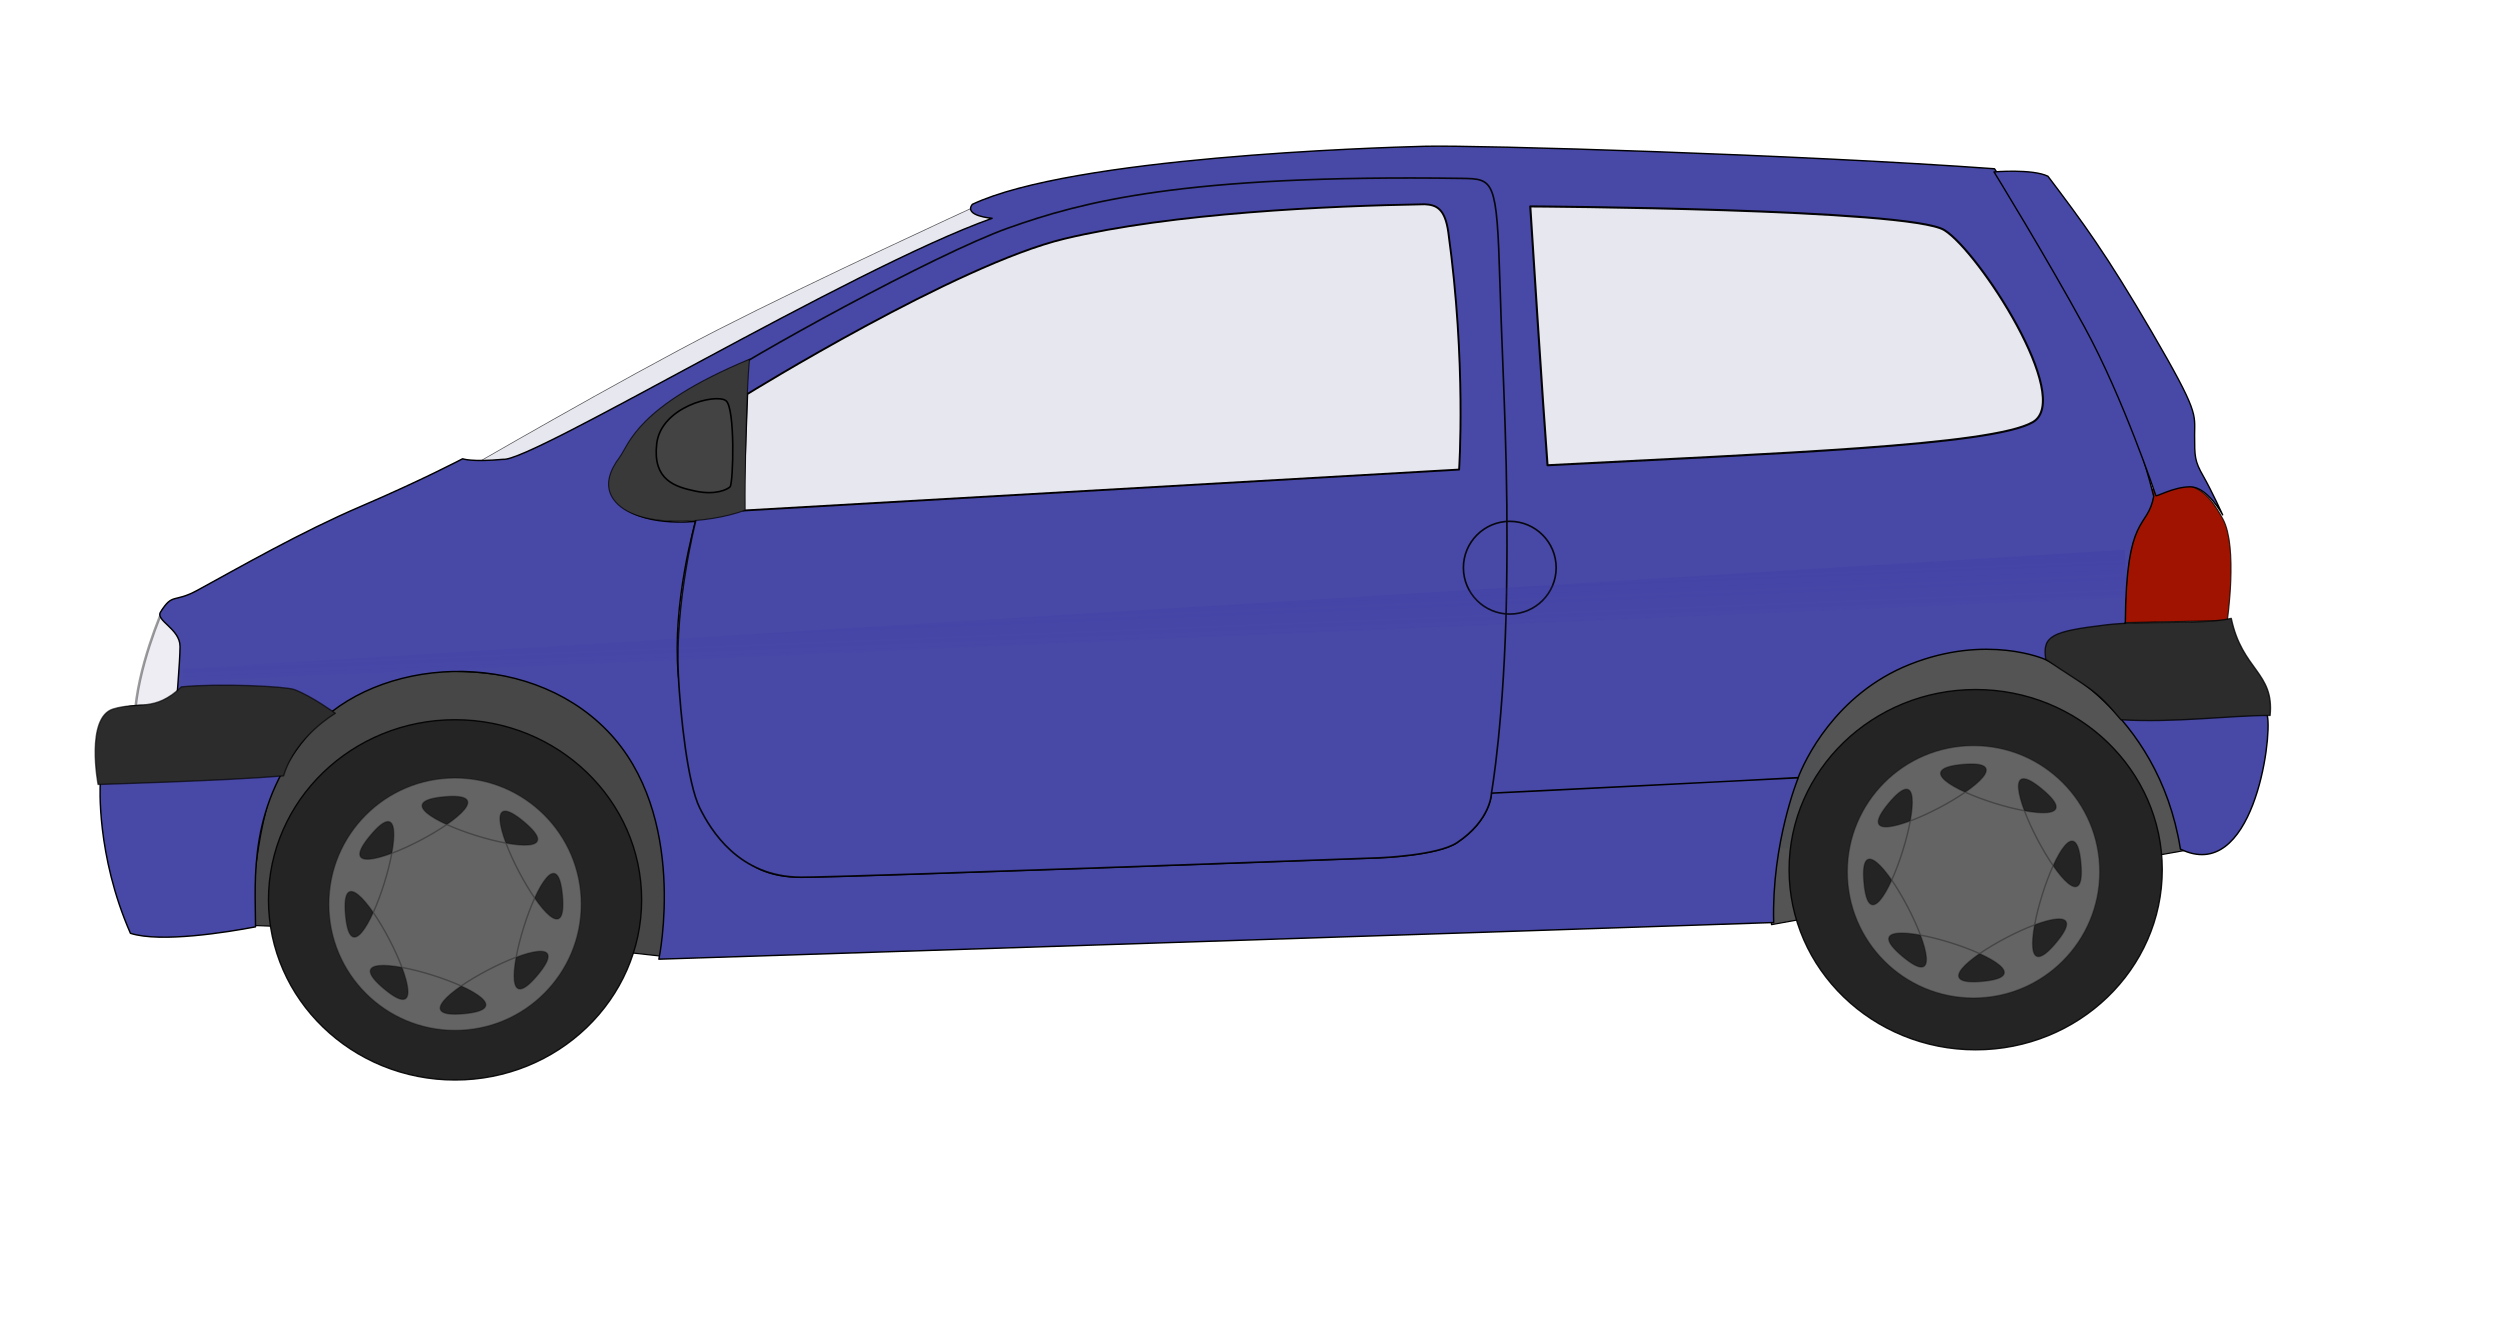
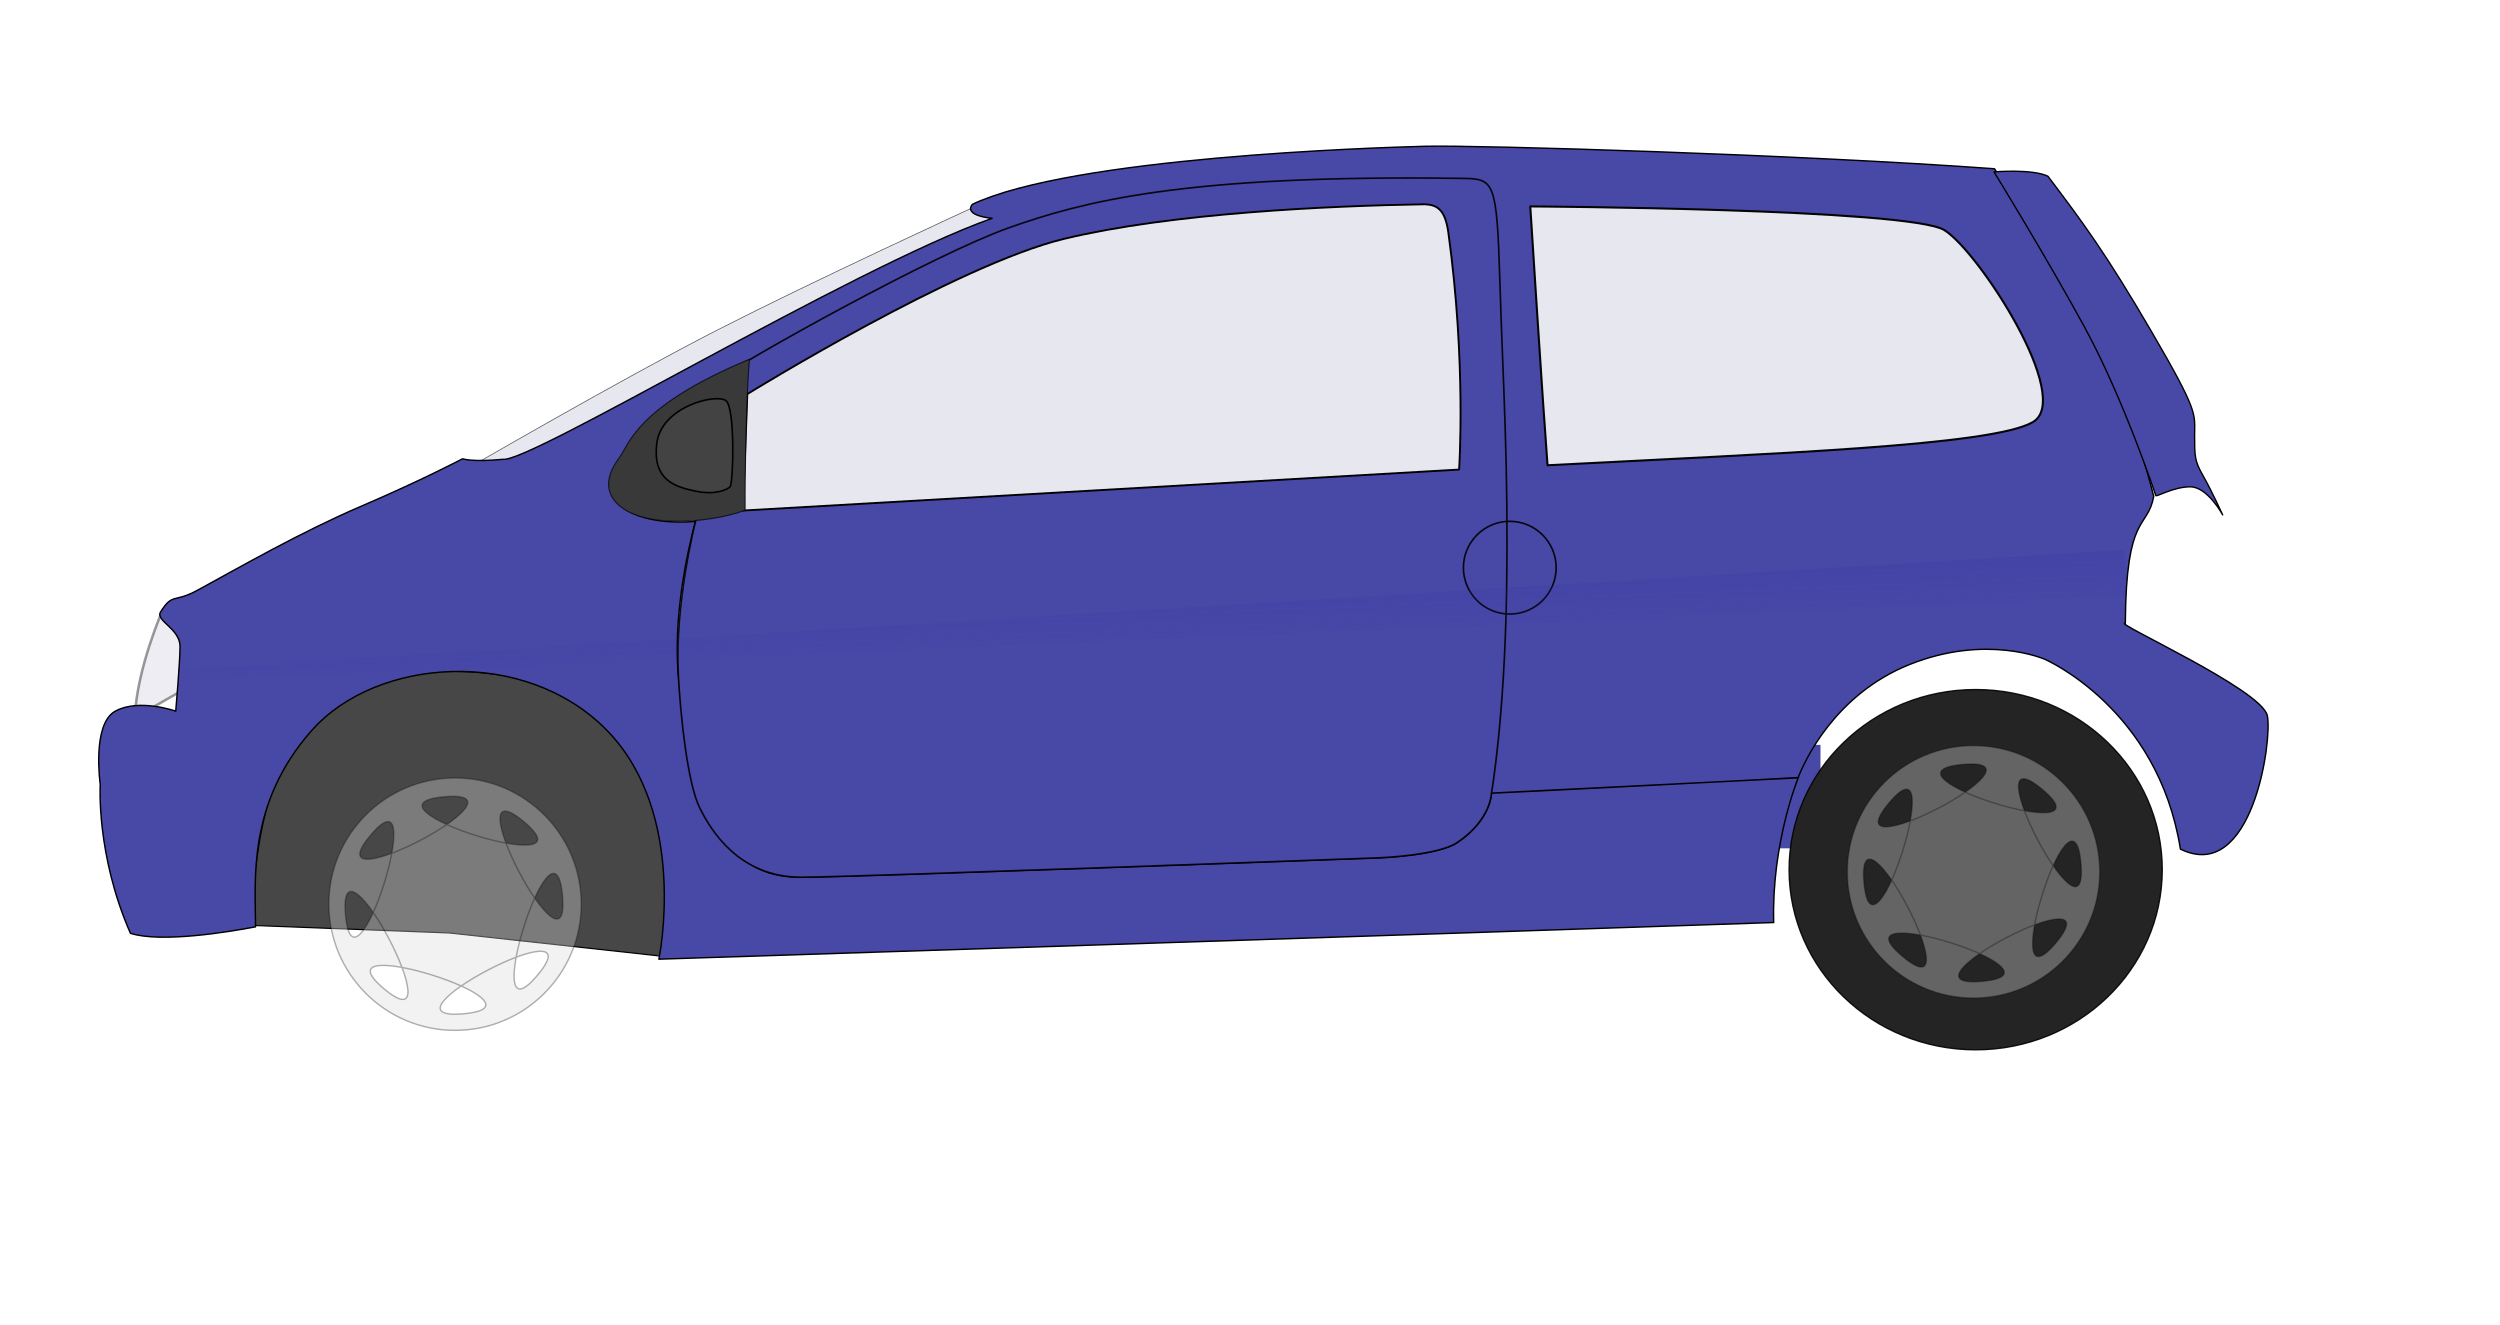
<svg xmlns="http://www.w3.org/2000/svg" xmlns:ns1="http://inkscape.sourceforge.net/DTD/sodipodi-0.dtd" xmlns:ns2="http://www.inkscape.org/namespaces/inkscape" xmlns:xlink="http://www.w3.org/1999/xlink" width="807.28pt" height="427.89pt" id="svg2" ns1:version="0.32" ns2:version="0.43" ns1:docbase="/home/f5soh/Swf/Svg_perso" ns1:docname="twingo.svg" version="1.0">
  <defs id="defs4">
    <linearGradient ns2:collect="always" id="linearGradient4898">
      <stop style="stop-color:#3131a7;stop-opacity:1;" offset="0" id="stop4900" />
      <stop style="stop-color:#3131a7;stop-opacity:0;" offset="1" id="stop4902" />
    </linearGradient>
    <linearGradient id="linearGradient60795">
      <stop style="stop-color:#e7e7ef;stop-opacity:1;" offset="0" id="stop60797" />
      <stop style="stop-color:#e7e7ef;stop-opacity:0.922;" offset="1" id="stop60799" />
    </linearGradient>
    <linearGradient id="linearGradient59914">
      <stop style="stop-color:#f8efef;stop-opacity:1" offset="0" id="stop59916" />
      <stop style="stop-color:#e7e7ef;stop-opacity:0.958;" offset="1" id="stop59918" />
    </linearGradient>
    <linearGradient ns2:collect="always" xlink:href="#linearGradient59914" id="linearGradient59920" x1="327.405" y1="395.39" x2="325.144" y2="478.452" gradientUnits="userSpaceOnUse" />
    <linearGradient ns2:collect="always" xlink:href="#linearGradient60795" id="linearGradient60801" x1="628.551" y1="402.78" x2="600.99" y2="488.188" gradientUnits="userSpaceOnUse" />
    <linearGradient ns2:collect="always" xlink:href="#linearGradient59914" id="linearGradient60841" gradientUnits="userSpaceOnUse" x1="327.405" y1="395.39" x2="325.144" y2="478.452" />
    <linearGradient ns2:collect="always" xlink:href="#linearGradient60795" id="linearGradient60843" gradientUnits="userSpaceOnUse" x1="628.551" y1="402.78" x2="600.99" y2="488.188" />
    <linearGradient ns2:collect="always" xlink:href="#linearGradient4898" id="linearGradient4904" x1="504.852" y1="152.384" x2="504.447" y2="303.248" gradientUnits="userSpaceOnUse" />
  </defs>
  <ns1:namedview id="base" pagecolor="#ffffff" bordercolor="#666666" borderopacity="1.0" ns2:pageopacity="0.0" ns2:pageshadow="2" ns2:zoom="1.1673768" ns2:cx="504.55002" ns2:cy="267.43127" ns2:document-units="px" ns2:current-layer="layer1" ns2:window-width="1272" ns2:window-height="996" ns2:window-x="0" ns2:window-y="0" />
  <g ns2:label="Calque 1" ns2:groupmode="layer" id="layer1">
    <rect style="fill:#4848a7;fill-opacity:1;fill-rule:nonzero;stroke:none;stroke-width:0.722;stroke-linecap:round;stroke-linejoin:round;stroke-miterlimit:4;stroke-dasharray:none;stroke-dashoffset:0;stroke-opacity:0.903" id="rect63524" width="181.604" height="44.544" x="602.205" y="320.707" />
-     <path style="color:#000000;fill:#515251;fill-opacity:0.981;fill-rule:nonzero;stroke:#000000;stroke-width:0.522;stroke-linecap:round;stroke-linejoin:round;marker:none;marker-start:none;marker-mid:none;marker-end:none;stroke-miterlimit:4;stroke-dasharray:none;stroke-dashoffset:0;stroke-opacity:1;visibility:visible;display:inline;overflow:visible" d="M 762.726,398.118 C 762.726,398.118 757.154,361.668 769.227,334.969 C 781.299,308.27 799.745,289.075 811.016,284.822 C 821.48,280.873 858.84,270.978 886.238,282.964 C 901.096,289.465 924.313,316.396 930.813,335.898 C 939.171,360.971 943.815,365.615 943.815,365.615 L 849.091,382.331 L 762.726,398.118 z " id="path2225" ns1:nodetypes="czzssccc" />
    <path ns1:nodetypes="czzssccc" id="path24953" d="M 286.756,411.896 C 289.542,375.214 283.515,346.731 276.214,332.969 C 268.977,319.327 249.268,300.077 237.997,295.823 C 227.534,291.874 190.913,283.836 162.775,293.965 C 139.559,302.323 123.772,319.968 117.271,339.47 C 108.913,364.543 107.985,398.426 107.985,398.426 L 193.421,401.69 L 286.756,411.896 z " style="color:#000000;fill:#151615;fill-opacity:0.787;fill-rule:nonzero;stroke:#000000;stroke-width:0.522;stroke-linecap:round;stroke-linejoin:round;marker:none;marker-start:none;marker-mid:none;marker-end:none;stroke-miterlimit:4;stroke-dasharray:none;stroke-dashoffset:0;stroke-opacity:1;visibility:visible;display:inline;overflow:visible" />
    <path style="color:#000000;fill:#e7e7ef;fill-opacity:1;fill-rule:nonzero;stroke:#000000;stroke-width:0.3;stroke-linecap:round;stroke-linejoin:round;marker:none;marker-start:none;marker-mid:none;marker-end:none;stroke-miterlimit:4;stroke-dasharray:none;stroke-dashoffset:0;stroke-opacity:0.673;visibility:visible;display:inline;overflow:visible" d="M 198.603,203.242 C 198.603,203.242 267.324,163.31 309.113,141.951 C 350.903,120.592 419.623,89.017 419.623,89.017 L 428.91,95.518 C 428.91,95.518 376.905,114.091 326.758,143.808 C 276.61,173.525 232.963,197.67 216.247,209.743 C 199.532,221.815 199.532,203.242 198.603,203.242 z " id="path4850" ns1:nodetypes="csccssc" />
    <path style="opacity:0.751;color:#000000;fill:#e7e7ef;fill-opacity:1;fill-rule:nonzero;stroke:#000000;stroke-width:1.1;stroke-linecap:round;stroke-linejoin:round;marker:none;marker-start:none;marker-mid:none;marker-end:none;stroke-miterlimit:4;stroke-dasharray:none;stroke-dashoffset:0;stroke-opacity:0.522;visibility:visible;display:inline;overflow:visible" d="M 58.018,308.967 C 58.946,287.608 70.09,262.534 70.09,262.534 L 79.377,269.963 L 77.519,297.823 L 58.018,308.967 z " id="path5725" />
-     <path style="color:#000000;fill:#a01300;fill-opacity:0.997;fill-rule:nonzero;stroke:#020000;stroke-width:0.5;stroke-linecap:round;stroke-linejoin:round;marker:none;marker-start:none;marker-mid:none;marker-end:none;stroke-miterlimit:4;stroke-dasharray:none;stroke-dashoffset:0;stroke-opacity:0.799;visibility:visible;display:inline;overflow:visible" d="M 912.526,268.106 L 958.958,267.177 C 958.958,267.177 963.602,235.603 957.101,223.53 C 950.601,211.458 944.1,205.886 929.241,209.6 C 912.629,213.753 913.454,268.106 912.526,268.106 z " id="path19709" ns1:nodetypes="ccssc" />
    <path style="color:#000000;fill:#4848a7;fill-opacity:1;fill-rule:nonzero;stroke:#000000;stroke-width:0.622;stroke-linecap:round;stroke-linejoin:round;marker:none;marker-start:none;marker-mid:none;marker-end:none;stroke-miterlimit:4;stroke-dasharray:none;stroke-dashoffset:0;stroke-opacity:1;visibility:visible;display:inline;overflow:visible" d="M 774.227,334.9 C 774.227,334.9 762.726,362.829 763.655,397.189 C 642.929,401.368 283.682,412.976 283.682,412.976 C 283.682,412.976 296.683,350.756 261.394,314.539 C 226.105,278.321 162.027,282.964 134.168,314.539 C 106.308,346.113 110.023,379.08 110.023,399.046 C 97.95,401.368 69.162,406.011 56.16,401.832 C 41.302,367.936 43.159,337.755 43.159,337.755 C 43.159,337.755 39.445,311.753 49.66,306.181 C 59.875,300.609 75.662,306.181 75.662,306.181 C 75.662,306.181 77.519,284.822 77.519,278.321 C 77.519,270.663 66.724,267.177 69.162,263.462 C 74.385,255.105 74.734,259.748 84.949,254.176 C 103.558,244.026 129.524,229.102 155.527,217.958 C 181.529,206.814 199.174,197.528 199.174,197.528 C 199.174,197.528 203.06,199.032 216.586,197.76 C 228.31,199.269 365.752,115.922 427.159,93.982 C 427.159,93.982 414.726,93.022 418.652,87.972 C 461.646,67.685 591.449,63.564 613.239,62.988 C 635.957,62.388 774.634,66.561 858.717,72.66 C 867.578,85.259 911.341,148.974 927.283,213.679 C 924.652,228.238 915.365,220.316 915.056,268.334 C 908.864,267.678 973.792,296.799 976.194,308.13 C 978.407,318.572 969.778,380.758 938.773,365.576 C 929.126,304.891 880.388,283.849 880.388,283.849 C 880.388,283.849 855.466,272.81 822.194,286.091 C 790.04,298.926 776.844,327.785 774.216,334.766 C 764.291,335.435 648.129,341.329 642.108,341.517 C 638.236,341.638 639.166,342.803 617.592,340.947 L 638.342,82.461 L 436.214,98.858 L 268.823,198.456 C 268.823,198.456 256.75,204.957 266.037,216.101 C 275.324,227.245 299.469,224.459 299.469,224.459 C 299.469,224.459 289.253,259.748 292.039,290.393 C 294.825,321.039 299.469,342.398 306.898,351.685 C 314.327,360.971 318.042,377.687 344.973,377.687 C 365.424,377.687 593.853,369.329 593.853,369.329 C 593.853,369.329 618.927,368.401 627.285,362.829 C 642.047,352.987 642.143,341.47 642.143,341.47 L 774.227,334.9 z " id="path14463" ns1:nodetypes="cccsscccscscsscccczccczcczcsccccscssscscc" />
    <path id="path3100" style="color:#000000;fill:#4848a7;fill-opacity:1;fill-rule:nonzero;stroke:#000000;stroke-width:0.722;stroke-linecap:round;stroke-linejoin:round;marker:none;marker-start:none;marker-mid:none;marker-end:none;stroke-miterlimit:4;stroke-dashoffset:0;stroke-opacity:0.903;visibility:visible;display:inline;overflow:visible" d="M 642.143,341.47 C 642.143,341.47 647.734,310.09 648.644,255.104 C 649.554,200.119 647.123,166.052 645.783,121.526 C 644.442,77 643.281,77 629.142,76.802 C 509.354,75.072 465.658,86.942 434.124,98.161 C 402.591,109.38 321.079,154.417 305.041,165.953 C 299.469,184.991 299.469,224.459 299.469,224.459 C 299.469,224.459 290.422,259.664 292.039,290.393 C 292.968,308.038 296.007,337.333 301.326,347.97 C 305.969,357.257 318.042,377.687 344.973,377.687 C 365.424,377.687 593.853,369.329 593.853,369.329 C 593.853,369.329 618.927,368.401 627.285,362.829 C 642.047,352.987 642.143,341.47 642.143,341.47 z M 670.003,244.425 C 670.003,255.446 661.058,264.391 650.037,264.391 C 639.016,264.391 630.071,255.446 630.071,244.425 C 630.071,233.404 639.016,224.459 650.037,224.459 C 661.058,224.459 670.003,233.404 670.003,244.425 z " />
    <path style="color:#000000;fill:#e7e7ef;fill-opacity:1;fill-rule:nonzero;stroke:#030000;stroke-width:0.822;stroke-linecap:round;stroke-linejoin:round;marker:none;marker-start:none;marker-mid:none;marker-end:none;stroke-miterlimit:4;stroke-dasharray:none;stroke-dashoffset:0;stroke-opacity:1;visibility:visible;display:inline;overflow:visible" d="M 319.899,219.815 L 321.756,169.668 C 321.756,169.668 411.836,113.949 458.269,102.805 C 504.702,91.661 572.03,88.643 613.355,87.946 C 618.463,88.178 622.155,89.819 623.57,100.019 C 631.37,156.25 628.214,202.171 628.214,202.171 L 319.899,219.815 z " id="path3975" ns1:nodetypes="ccscscc" />
    <path style="color:#000000;fill:#3a3939;fill-opacity:0.997;fill-rule:nonzero;stroke:#000000;stroke-width:0.5;stroke-linecap:round;stroke-linejoin:round;marker:none;marker-start:none;marker-mid:none;marker-end:none;stroke-miterlimit:4;stroke-dasharray:none;stroke-dashoffset:0;stroke-opacity:0.702;visibility:visible;display:inline;overflow:visible" d="M 320.828,219.673 C 320.701,203.056 321.35,168.713 322.685,154.667 C 273.873,174.981 270.912,191.349 266.734,196.921 C 262.555,202.493 259.964,209.127 264.18,215.03 C 273.466,228.031 305.273,225.477 320.828,219.673 z " id="path7473" ns1:nodetypes="ccssc" />
    <path style="color:#000000;fill:#444444;fill-opacity:0.994;fill-rule:nonzero;stroke:#000000;stroke-width:0.7;stroke-linecap:round;stroke-linejoin:round;marker:none;marker-start:none;marker-mid:none;marker-end:none;stroke-miterlimit:4;stroke-dasharray:none;stroke-dashoffset:0;stroke-opacity:1;visibility:visible;display:inline;overflow:visible" d="M 314.327,209.6 C 315.72,208.207 316.649,175.24 312.47,172.454 C 307.818,169.352 284.61,175.24 282.753,191.027 C 280.896,206.814 290.788,209.63 299.469,211.458 C 308.291,213.315 313.289,210.639 314.327,209.6 z " id="path8350" ns1:nodetypes="czszz" />
    <path style="color:#000000;fill:#4848a7;fill-opacity:1;fill-rule:nonzero;stroke:#020000;stroke-width:0.6;stroke-linecap:round;stroke-linejoin:round;marker:none;marker-start:none;marker-mid:none;marker-end:none;stroke-miterlimit:4;stroke-dasharray:none;stroke-dashoffset:0;stroke-opacity:1;visibility:visible;display:inline;overflow:visible" d="M 928.17,213.315 C 928.17,213.315 914.24,171.525 897.524,140.88 C 880.808,110.234 858.521,74.016 858.521,74.016 C 858.521,74.016 875.004,72.623 881.737,75.874 C 896.828,95.84 906.811,109.305 926.313,142.737 C 946.837,177.922 944.886,178.026 944.886,187.312 C 944.886,196.599 944.886,198.456 948.601,204.957 C 952.315,211.458 956.958,221.673 956.958,221.673 C 956.958,221.673 950.458,209.6 943.029,209.6 C 935.599,209.6 928.17,214.244 928.17,213.315 z " id="path20584" ns1:nodetypes="csccssscsc" />
    <path style="color:#000000;fill:#e7e7ef;fill-opacity:1;fill-rule:nonzero;stroke:#000000;stroke-width:0.9;stroke-linecap:round;stroke-linejoin:round;marker:none;marker-start:none;marker-mid:none;marker-end:none;stroke-miterlimit:4;stroke-dasharray:none;stroke-dashoffset:0;stroke-opacity:0.965;visibility:visible;display:inline;overflow:visible" d="M 666.289,200.314 C 664.315,174.776 658.859,88.875 658.859,88.875 C 658.859,88.875 822.303,89.803 837.162,99.09 C 852.02,108.377 892.881,171.525 875.237,181.741 C 857.592,191.956 763.914,195.206 666.289,200.314 z " id="path24078" ns1:nodetypes="ccssc" />
-     <path style="color:#000000;fill:#2c2c2c;fill-opacity:1;fill-rule:nonzero;stroke:#030000;stroke-width:0.6;stroke-linecap:round;stroke-linejoin:round;marker:none;marker-start:none;marker-mid:none;marker-end:none;stroke-miterlimit:4;stroke-dasharray:none;stroke-dashoffset:0;stroke-opacity:0.626;visibility:visible;display:inline;overflow:visible" d="M 122.095,334.04 C 98.414,336.13 42.23,337.755 42.23,337.755 C 42.23,337.755 36.779,308.89 48.731,305.252 C 59.411,302.002 66.84,306.645 78.1,295.733 C 94.003,294.108 123.024,295.501 126.738,296.894 C 134.168,299.68 144.383,307.109 144.383,307.109 C 144.383,307.109 127.203,317.092 122.095,334.04 z " id="path16213" ns1:nodetypes="ccscscc" />
-     <path style="color:#000000;fill:#2c2c2c;fill-opacity:1;fill-rule:nonzero;stroke:#010000;stroke-width:0.6;stroke-linecap:round;stroke-linejoin:round;marker:none;marker-start:none;marker-mid:none;marker-end:none;stroke-miterlimit:4;stroke-dasharray:none;stroke-dashoffset:0;stroke-opacity:0.781;visibility:visible;display:inline;overflow:visible" d="M 913.169,309.895 C 936.385,311.288 959.744,308.038 977.389,308.038 C 979.246,289.465 965.316,288.536 960.673,266.248 C 948.601,269.034 922.728,267.124 906.811,269.034 C 883.594,271.82 879.219,273.678 880.808,283.893 C 900.042,296.894 902.025,296.43 913.169,309.895 z " id="path17088" ns1:nodetypes="cccscc" />
-     <path style="fill:#242424;fill-opacity:1;fill-rule:nonzero;stroke:#000000;stroke-width:0.597;stroke-linecap:round;stroke-linejoin:round;stroke-miterlimit:4;stroke-dashoffset:0;stroke-opacity:0.895" d="M 276.259,387.438 C 276.259,430.252 240.269,464.999 195.923,464.999 C 151.578,464.999 115.588,430.252 115.588,387.438 C 115.588,344.625 151.578,309.878 195.923,309.878 C 240.269,309.878 276.259,344.625 276.259,387.438 z " id="path35434" />
    <path style="fill:#242424;fill-opacity:1;fill-rule:nonzero;stroke:#000000;stroke-width:0.597;stroke-linecap:round;stroke-linejoin:round;stroke-miterlimit:4;stroke-dashoffset:0;stroke-opacity:0.894" d="M 930.963,374.437 C 930.963,417.251 894.972,451.998 850.627,451.998 C 806.282,451.998 770.291,417.251 770.291,374.437 C 770.291,331.624 806.282,296.877 850.627,296.877 C 894.972,296.877 930.963,331.624 930.963,374.437 z " id="path36309" />
    <path style="fill:#dadada;fill-opacity:0.353;fill-rule:nonzero;stroke:#000000;stroke-width:0.622;stroke-linecap:round;stroke-linejoin:round;stroke-miterlimit:4;stroke-dashoffset:0;stroke-opacity:0.302" d="M 250.25,389.296 C 250.25,419.284 225.912,443.622 195.923,443.622 C 165.935,443.622 141.597,419.284 141.597,389.296 C 141.597,359.307 165.935,334.969 195.923,334.969 C 225.912,334.969 250.25,359.307 250.25,389.296 z M 231.446,419.848 C 257.929,388.173 158.507,440.154 199.631,436.482 C 240.754,432.811 133.696,399.265 165.371,425.748 C 197.046,452.23 145.065,352.808 148.737,393.932 C 152.409,435.055 185.954,327.997 159.472,359.672 C 132.989,391.347 232.411,339.366 191.287,343.038 C 150.164,346.71 257.222,380.255 225.547,353.773 C 193.872,327.29 245.853,426.712 242.181,385.588 C 238.51,344.465 204.964,451.523 231.446,419.848 z " id="path36313" />
    <path d="M 904.025,375.366 C 904.025,405.354 879.687,429.692 849.698,429.692 C 819.71,429.692 795.372,405.354 795.372,375.366 C 795.372,345.377 819.71,321.039 849.698,321.039 C 879.687,321.039 904.025,345.377 904.025,375.366 z M 885.222,405.918 C 911.704,374.243 812.282,426.224 853.406,422.553 C 894.529,418.881 787.471,385.335 819.146,411.818 C 850.821,438.3 798.84,338.878 802.512,380.002 C 806.184,421.126 839.729,314.067 813.247,345.742 C 786.764,377.418 886.186,325.436 845.062,329.108 C 803.939,332.78 910.997,366.325 879.322,339.843 C 847.647,313.36 899.628,412.782 895.956,371.659 C 892.285,330.535 858.739,437.593 885.222,405.918 z " style="fill:#dadada;fill-opacity:0.353;fill-rule:nonzero;stroke:#000000;stroke-width:0.622;stroke-linecap:round;stroke-linejoin:round;stroke-miterlimit:4;stroke-dashoffset:0;stroke-opacity:0.302" id="path43309" />
    <path transform="matrix(0.999,-4.297198e-2,4.297198e-2,0.999,0,0)" style="fill:url(#linearGradient4904);fill-opacity:1;fill-rule:nonzero;stroke:none;stroke-width:0.722;stroke-linecap:round;stroke-linejoin:round;stroke-miterlimit:4;stroke-dashoffset:0;stroke-opacity:0.903" d="M 66.355,291.172 L 903.88,275.853 L 903.88,296.412 L 66.105,296.412 L 66.355,291.172 z " id="rect4023" ns1:nodetypes="ccccc" />
  </g>
</svg>